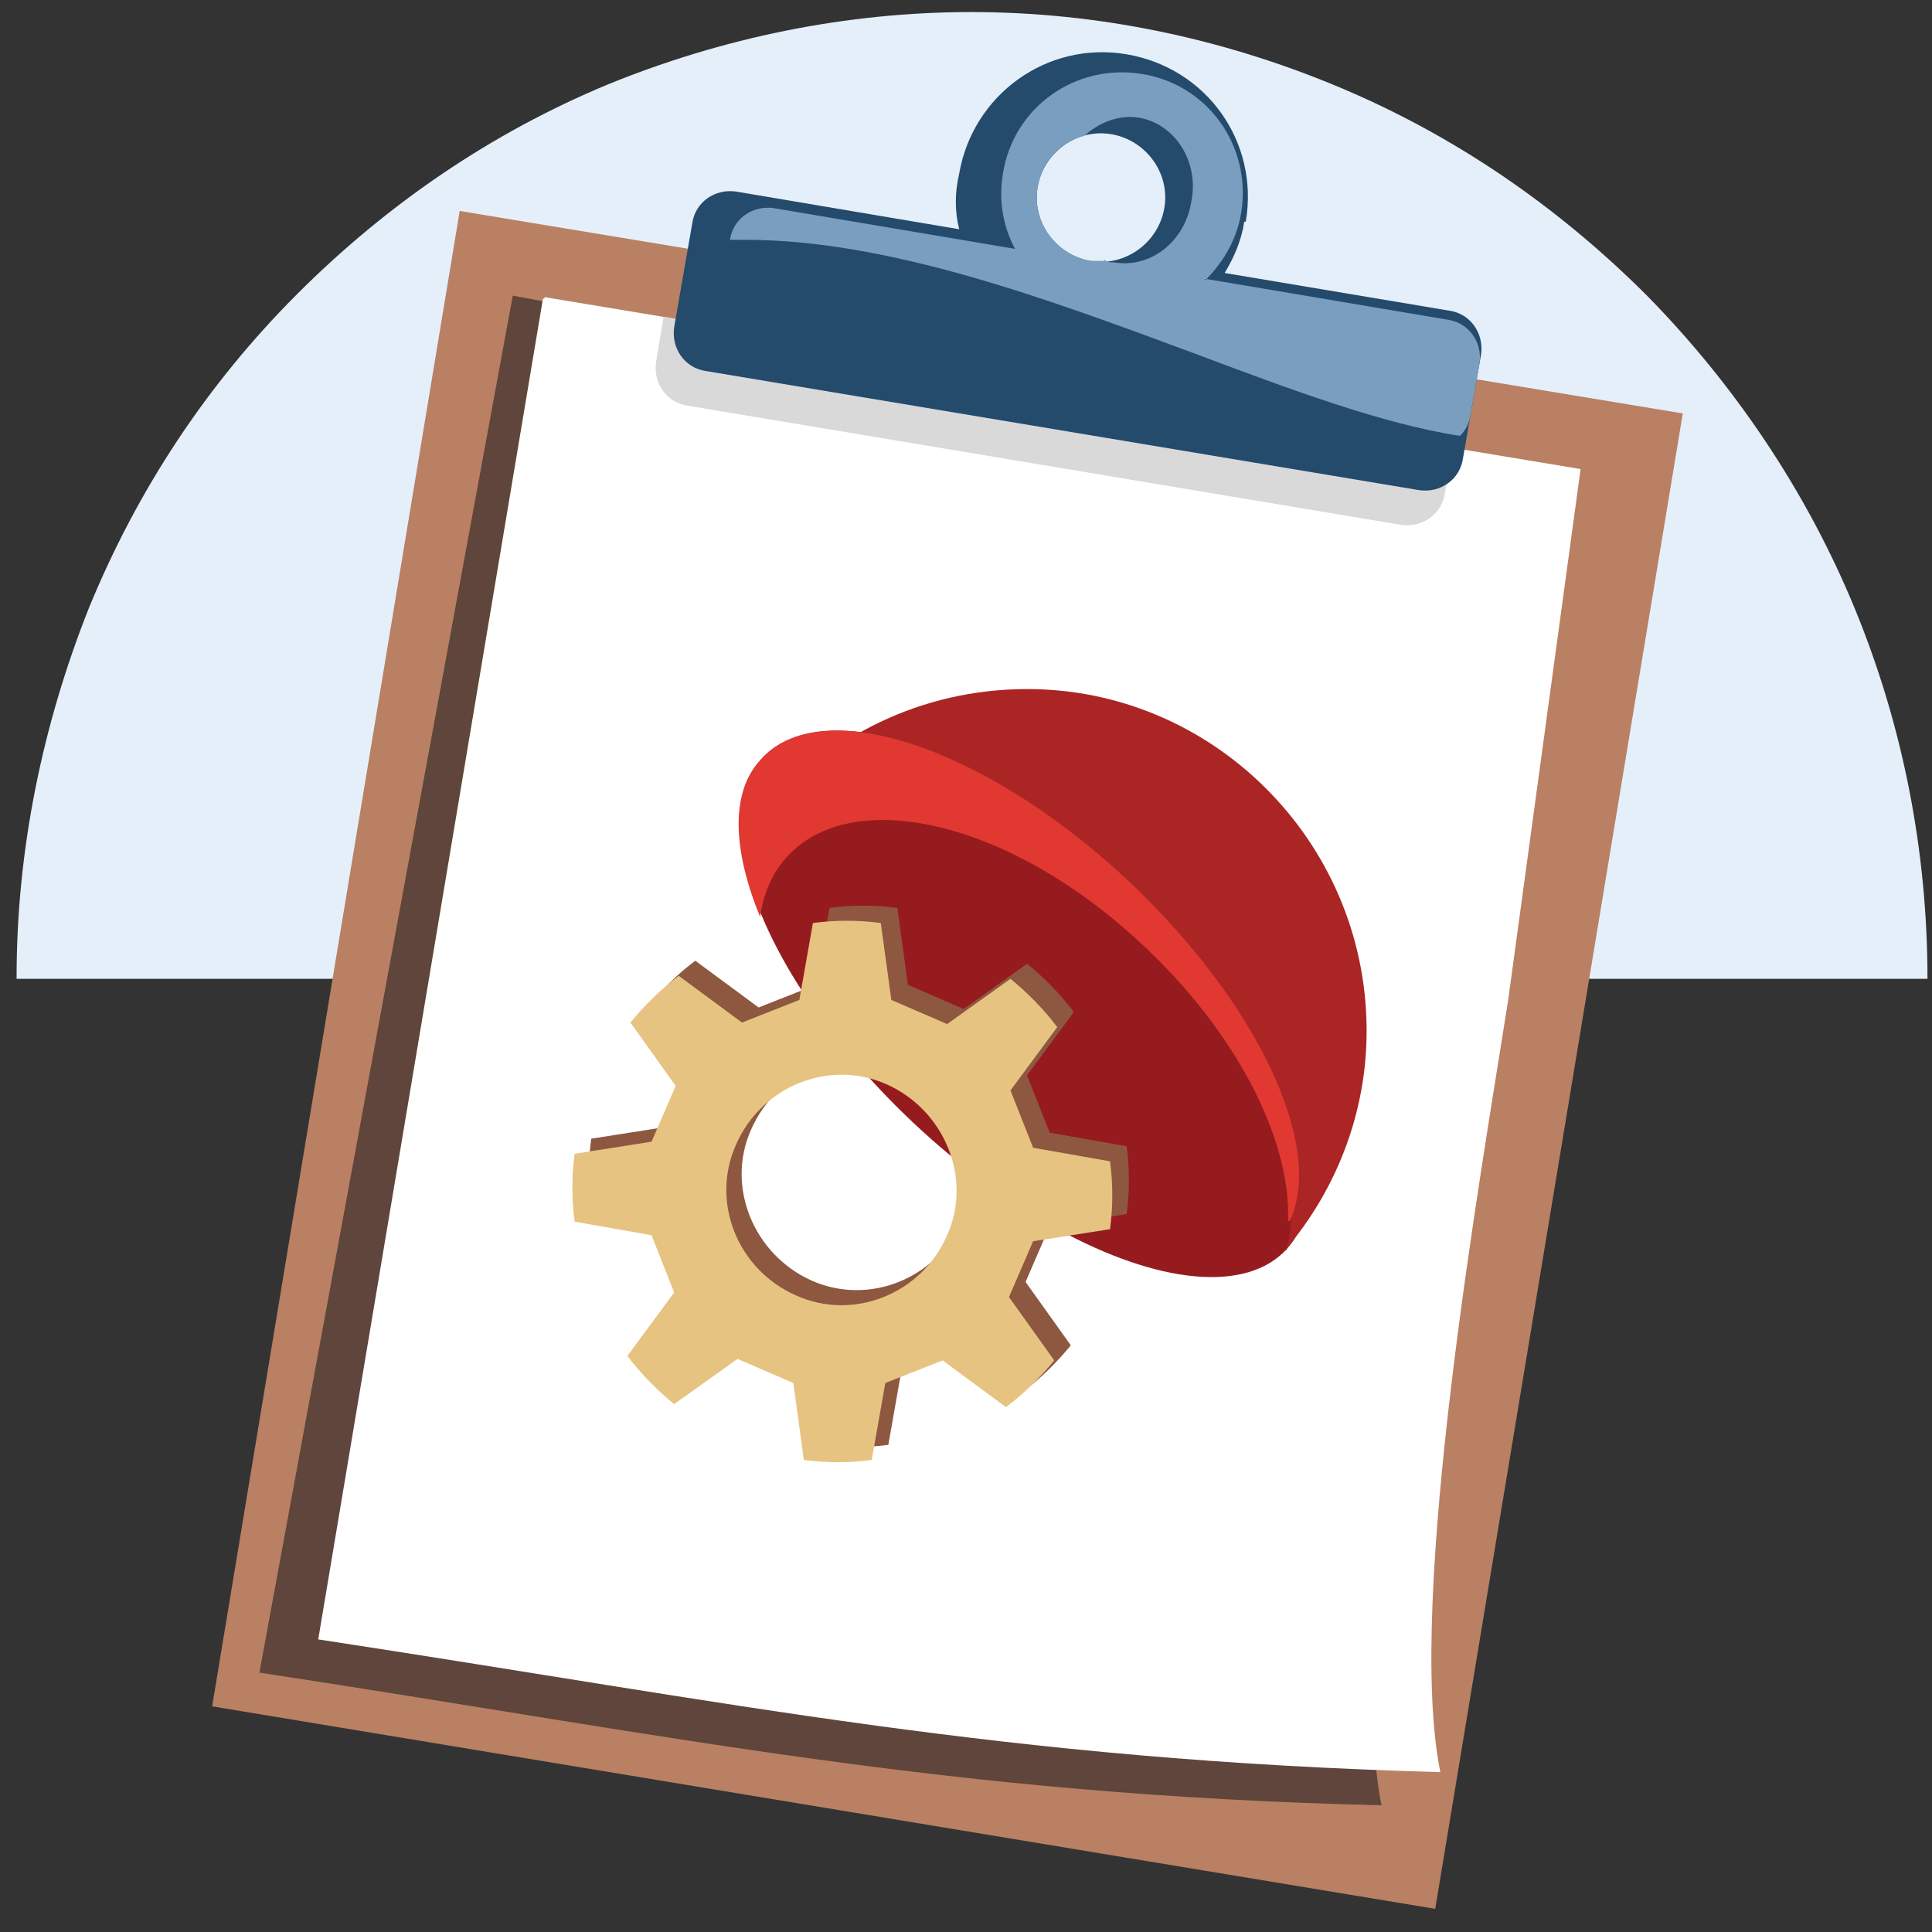
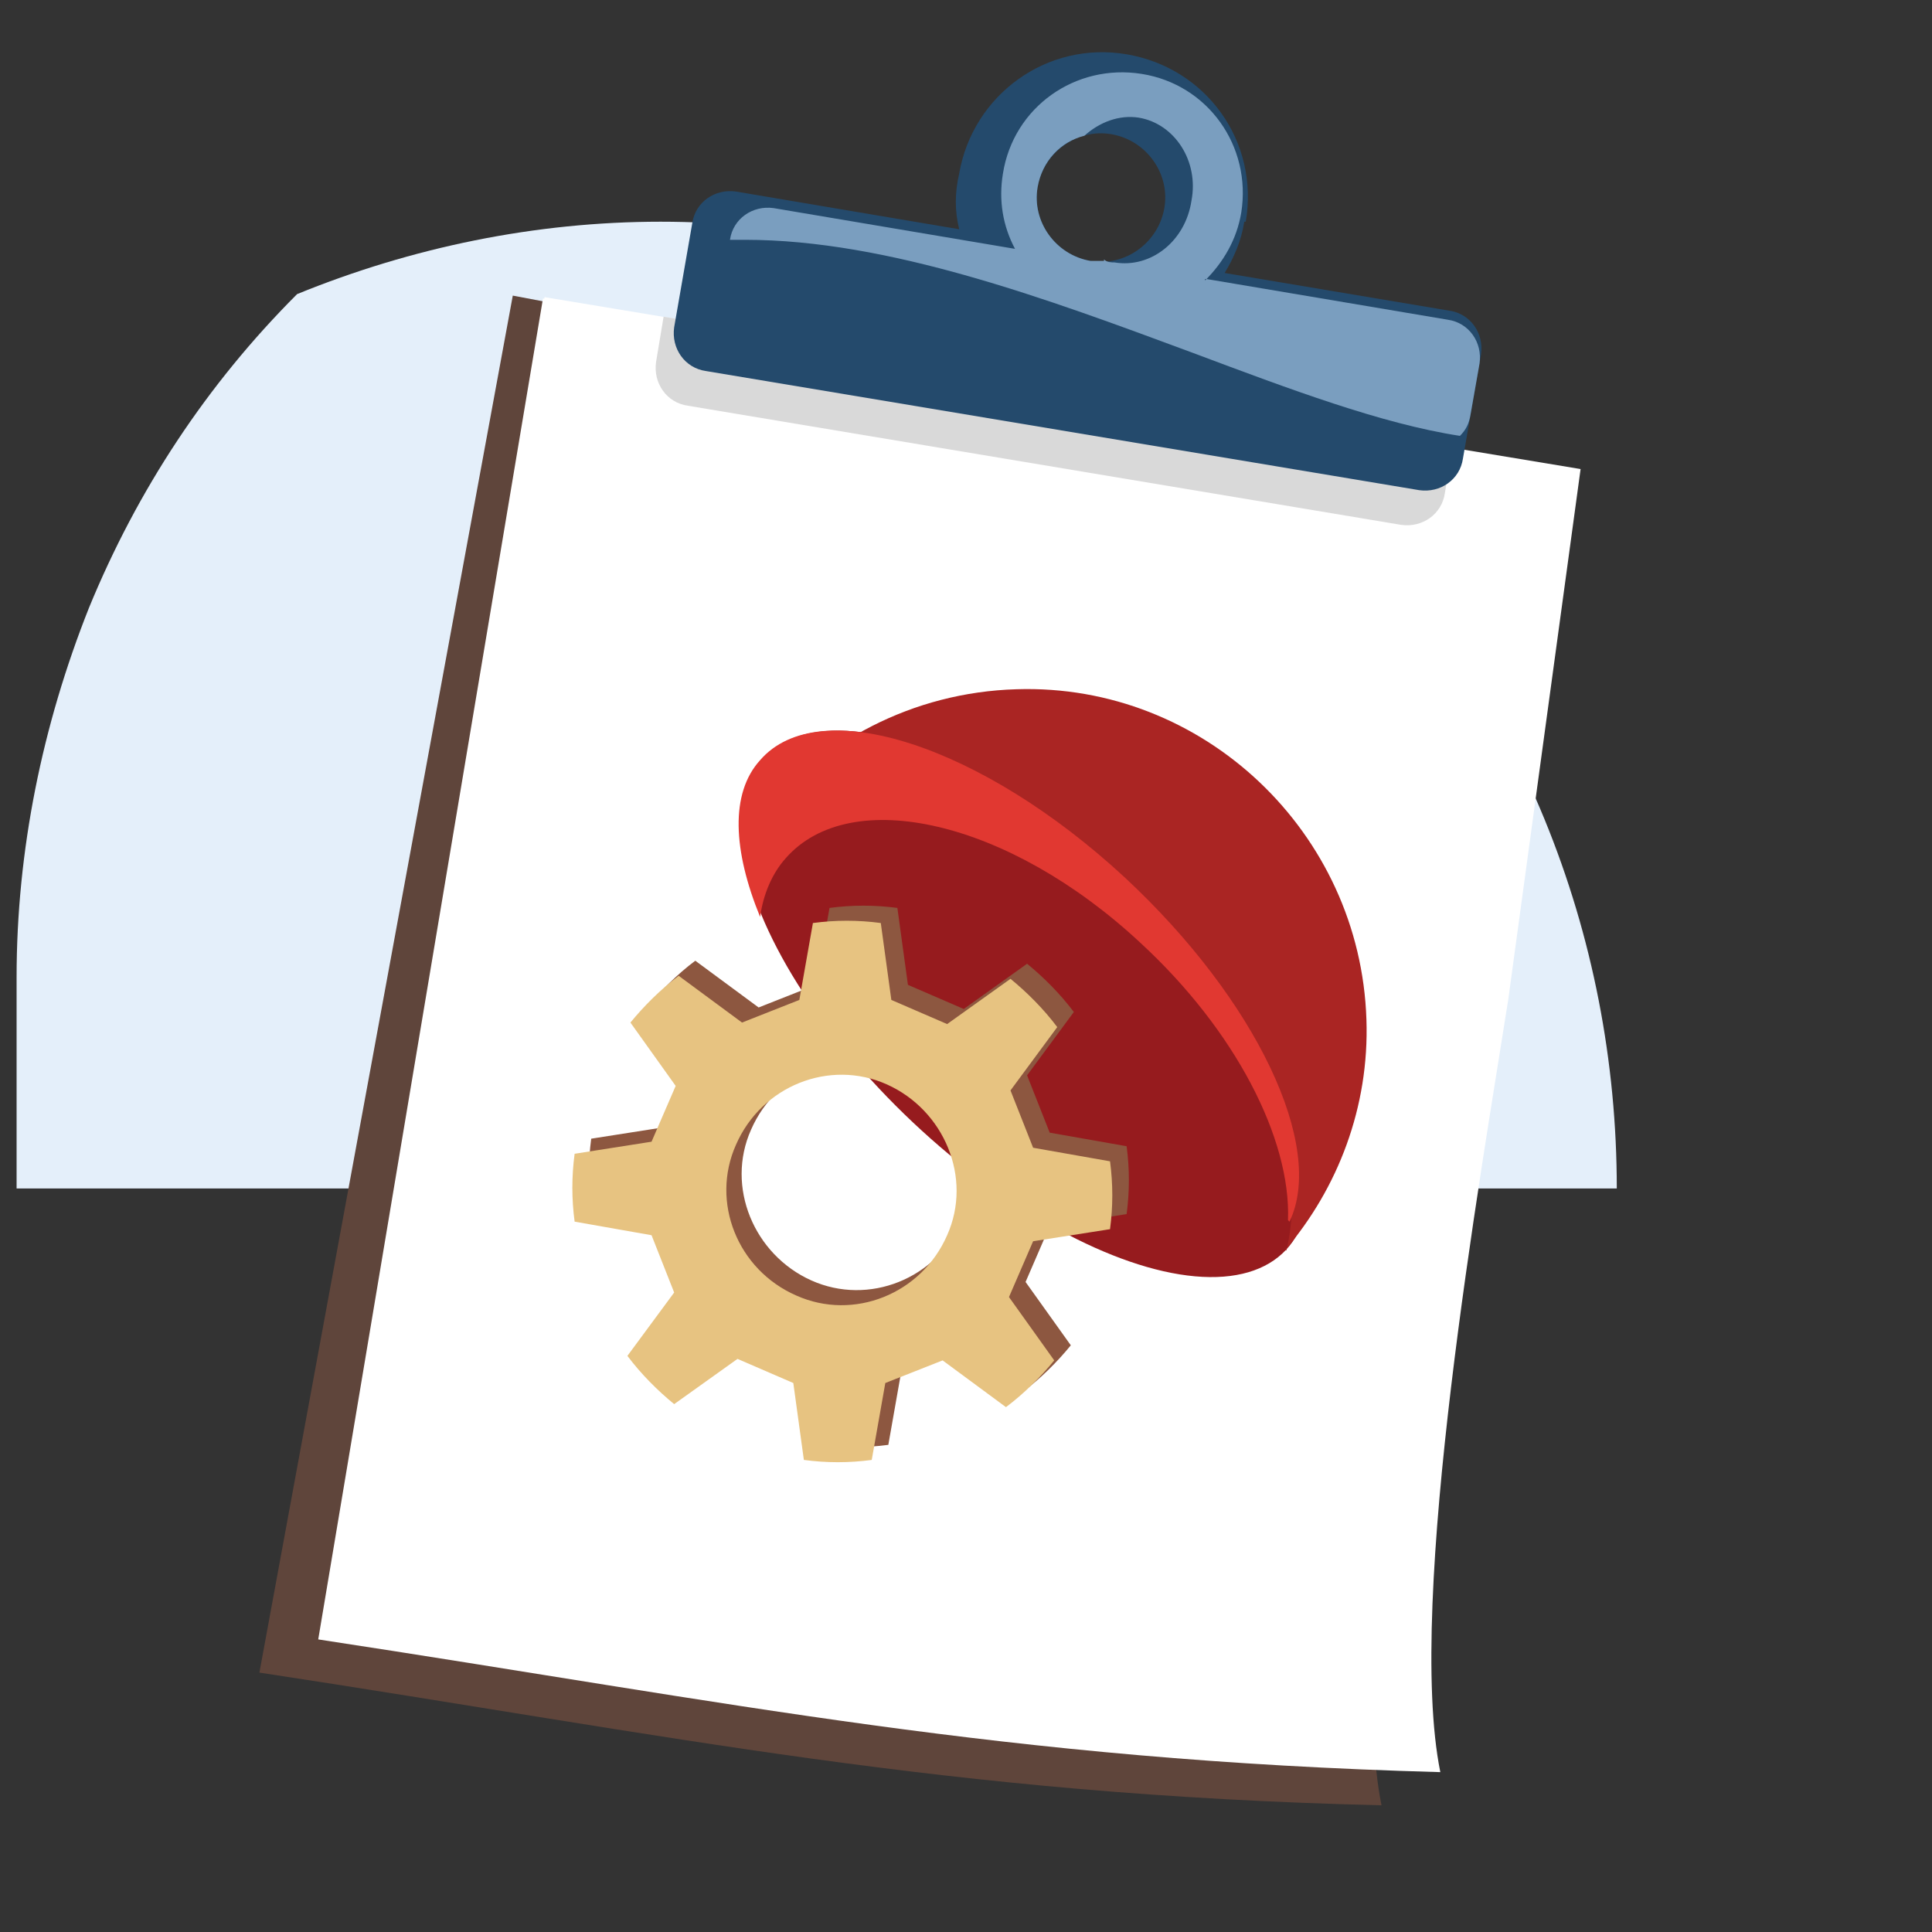
<svg xmlns="http://www.w3.org/2000/svg" id="Layer_1" width="128.1" height="128.1" version="1.1" viewBox="0 0 128.1 128.1">
  <rect x="0" y="0" width="128.1" height="128.1" fill="#333333" stroke="none" />
  <defs>
    <style>
      .st0 {
        fill: #5f453b;
      }

      .st1 {
        fill: #961b1e;
      }

      .st2 {
        fill: #7a9ebf;
      }

      .st2, .st3, .st4, .st5, .st6 {
        fill-rule: evenodd;
      }

      .st7 {
        fill: #fff;
      }

      .st8 {
        fill: #e7c381;
      }

      .st9 {
        fill: #8d5740;
      }

      .st3 {
        fill: #244a6c;
      }

      .st10 {
        fill: #e4effa;
      }

      .st11 {
        fill: #b98063;
      }

      .st4 {
        fill: #e13831;
      }

      .st5 {
        fill: #aa2523;
      }

      .st6 {
        fill: #d9d9d9;
      }
    </style>
  </defs>
-   <path class="st10" d="M1.1,64.8c0-8.4,1.7-16.7,4.8-24.5,3.2-7.8,7.8-14.8,13.8-20.8s12.9-10.7,20.6-13.9c7.6-3.1,15.8-4.8,24.1-4.8s16.5,1.7,24.2,4.9c7.7,3.2,14.6,7.9,20.6,13.9,5.8,5.9,10.6,13,13.8,20.8,3.2,7.8,4.8,16.1,4.8,24.5H1.1Z" />
-   <rect class="st11" x="12.6" y="29.2" width="100.5" height="82.2" transform="translate(-16.8 120.8) rotate(-80.6)" />
+   <path class="st10" d="M1.1,64.8c0-8.4,1.7-16.7,4.8-24.5,3.2-7.8,7.8-14.8,13.8-20.8c7.6-3.1,15.8-4.8,24.1-4.8s16.5,1.7,24.2,4.9c7.7,3.2,14.6,7.9,20.6,13.9,5.8,5.9,10.6,13,13.8,20.8,3.2,7.8,4.8,16.1,4.8,24.5H1.1Z" />
  <path class="st0" d="M34,19.6l67.1,12.7-4.9,35.6c-1.9,11.6-6.9,40.4-4.6,51.8-29-.7-46.8-4.6-74.4-8.8L34,19.6Z" />
  <path class="st7" d="M36.1,19.7l68.7,11.4-4.8,35.2c-1.8,11.5-6.8,39.9-4.5,51.2-29-.8-46.8-4.6-74.4-8.8l14.9-88.9h.1Z" />
  <path class="st6" d="M96.3,29.7l-.5,3c-.2,1.4-1.5,2.3-2.9,2.1l-47.3-7.9c-1.4-.2-2.3-1.5-2.1-2.9l.5-3,52.3,8.7Z" />
  <path class="st3" d="M82.5,14.7c-.2,1.3-.7,2.4-1.3,3.4l14.9,2.5c1.4.2,2.3,1.5,2.1,2.9l-1.2,6.9c-.2,1.4-1.5,2.3-2.9,2.1l-47.3-7.9c-1.4-.2-2.3-1.5-2.1-2.9l1.2-6.9c.2-1.4,1.5-2.3,2.9-2.1l14.8,2.5c-.3-1.2-.3-2.4,0-3.7.9-5.2,5.8-8.8,11.1-7.9s8.8,5.8,7.9,11.1h-.1ZM72.3,17.3c2.3.4,4.5-1.2,4.9-3.5.4-2.3-1.2-4.5-3.5-4.9s-4.5,1.2-4.9,3.5,1.2,4.5,3.5,4.9Z" />
  <path class="st2" d="M73.2,17.3h-.9c-2.3-.4-3.9-2.6-3.5-4.9.3-1.7,1.5-3,3.1-3.4,1-.9,2.3-1.4,3.6-1.2,2.4.4,4,2.9,3.5,5.5-.4,2.7-2.7,4.5-5.1,4.1-.2,0-.5,0-.7-.2h0ZM79.9,18.6c1.2-1.2,2.1-2.7,2.4-4.5.7-4.4-2.2-8.5-6.6-9.2s-8.5,2.2-9.2,6.6c-.3,1.8,0,3.5.8,5l-16-2.7c-1.4-.2-2.7.7-2.9,2.1h1c9.5,0,20,3.9,29.7,7.5,6.4,2.4,12.5,4.7,17.7,5.5.4-.4.6-.8.7-1.4l.6-3.4c.2-1.4-.7-2.7-2.1-2.9l-16-2.7h-.1Z" />
  <g>
    <ellipse class="st1" cx="67.9" cy="66.6" rx="10.8" ry="23.8" transform="translate(-27.1 70.3) rotate(-46.7)" />
    <path class="st5" d="M85.2,82.9c3.5-4.1,5.6-9.5,5.4-15.3-.4-12.4-10.8-22.3-23.2-21.9-6.9.2-13,3.5-16.9,8.4,6.1-1.1,13.6.2,20.6,4.3,10.4,6.2,16.1,16.4,14.2,24.5h0Z" />
    <path class="st4" d="M85.4,80.9c.2-5.4-3.5-12.6-9.8-18.4-8.7-8.1-19.2-10.5-23.5-5.6-.9,1-1.5,2.4-1.7,3.9-1.8-4.4-2-8.2,0-10.4,3.9-4.5,14.7-1,24.2,7.8,8.7,8.1,13.3,17.8,10.9,22.8h0Z" />
    <path class="st9" d="M44.3,74.7l-5.1.8c-.2,1.5-.2,3,0,4.5l5.1.9,1.5,3.8-3.1,4.2c.9,1.2,2,2.3,3.1,3.2l4.2-3,3.7,1.6.7,5.1c1.5.2,3,.2,4.5,0l.9-5.1,3.8-1.5,4.2,3.1c1.2-.9,2.3-2,3.2-3.1l-3-4.2,1.6-3.7,5.1-.8c.2-1.5.2-3,0-4.5l-5.1-.9-1.5-3.8,3.1-4.2c-.9-1.2-2-2.3-3.1-3.2l-4.2,3-3.7-1.6-.7-5.1c-1.5-.2-3-.2-4.5,0l-.9,5.1-3.8,1.5-4.2-3.1c-1.2.9-2.3,2-3.2,3.1l3,4.2s-1.6,3.7-1.6,3.7ZM49.8,74.9c1.7-3.9,6.2-5.7,10-4,3.9,1.7,5.7,6.2,4,10-1.7,3.9-6.2,5.7-10,4s-5.7-6.2-4-10Z" />
    <path class="st8" d="M43.2,75.7l-5.1.8c-.2,1.5-.2,3,0,4.5l5.1.9,1.5,3.8-3.1,4.2c.9,1.2,2,2.3,3.1,3.2l4.2-3,3.7,1.6.7,5.1c1.5.2,3,.2,4.5,0l.9-5.1,3.8-1.5,4.2,3.1c1.2-.9,2.3-2,3.2-3.1l-3-4.2,1.6-3.7,5.1-.8c.2-1.5.2-3,0-4.5l-5.1-.9-1.5-3.8,3.1-4.2c-.9-1.2-2-2.3-3.1-3.2l-4.2,3-3.7-1.6-.7-5.1c-1.5-.2-3-.2-4.5,0l-.9,5.1-3.8,1.5-4.2-3.1c-1.2.9-2.3,2-3.2,3.1l3,4.2s-1.6,3.7-1.6,3.7ZM48.8,75.9c1.7-3.9,6.2-5.7,10-4s5.7,6.2,4,10c-1.7,3.9-6.2,5.7-10,4-3.9-1.7-5.7-6.2-4-10Z" />
  </g>
</svg>